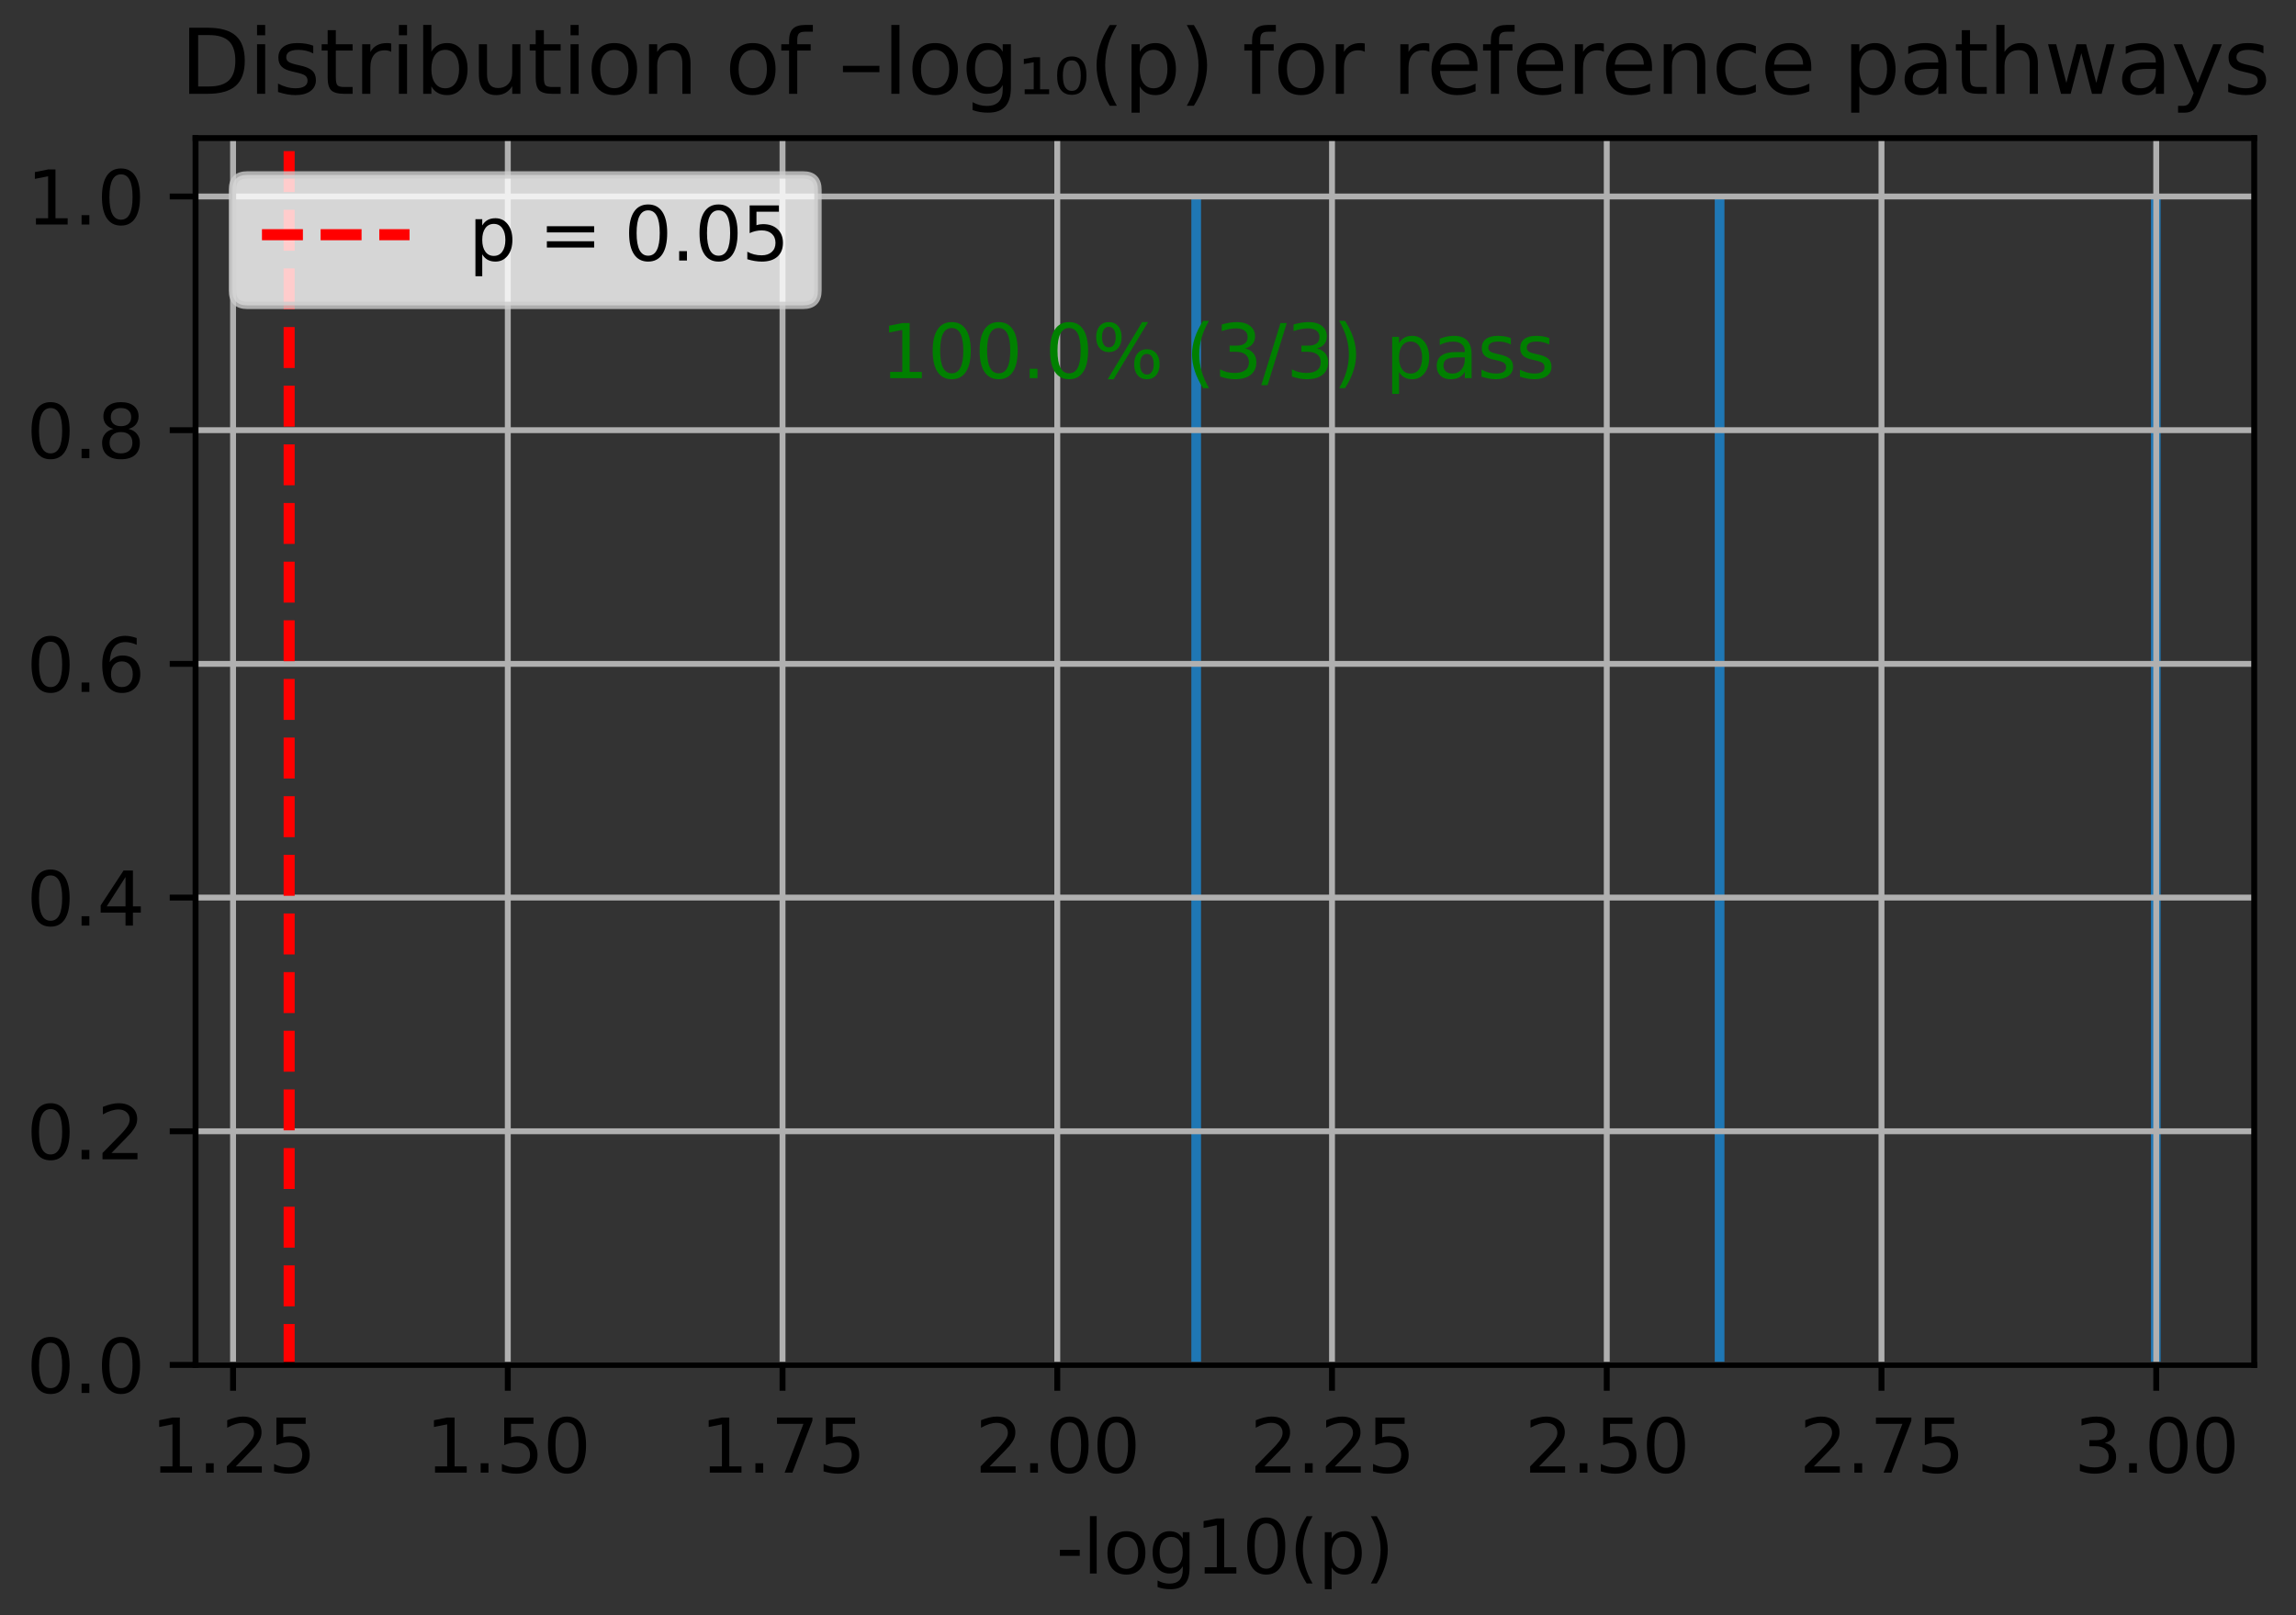
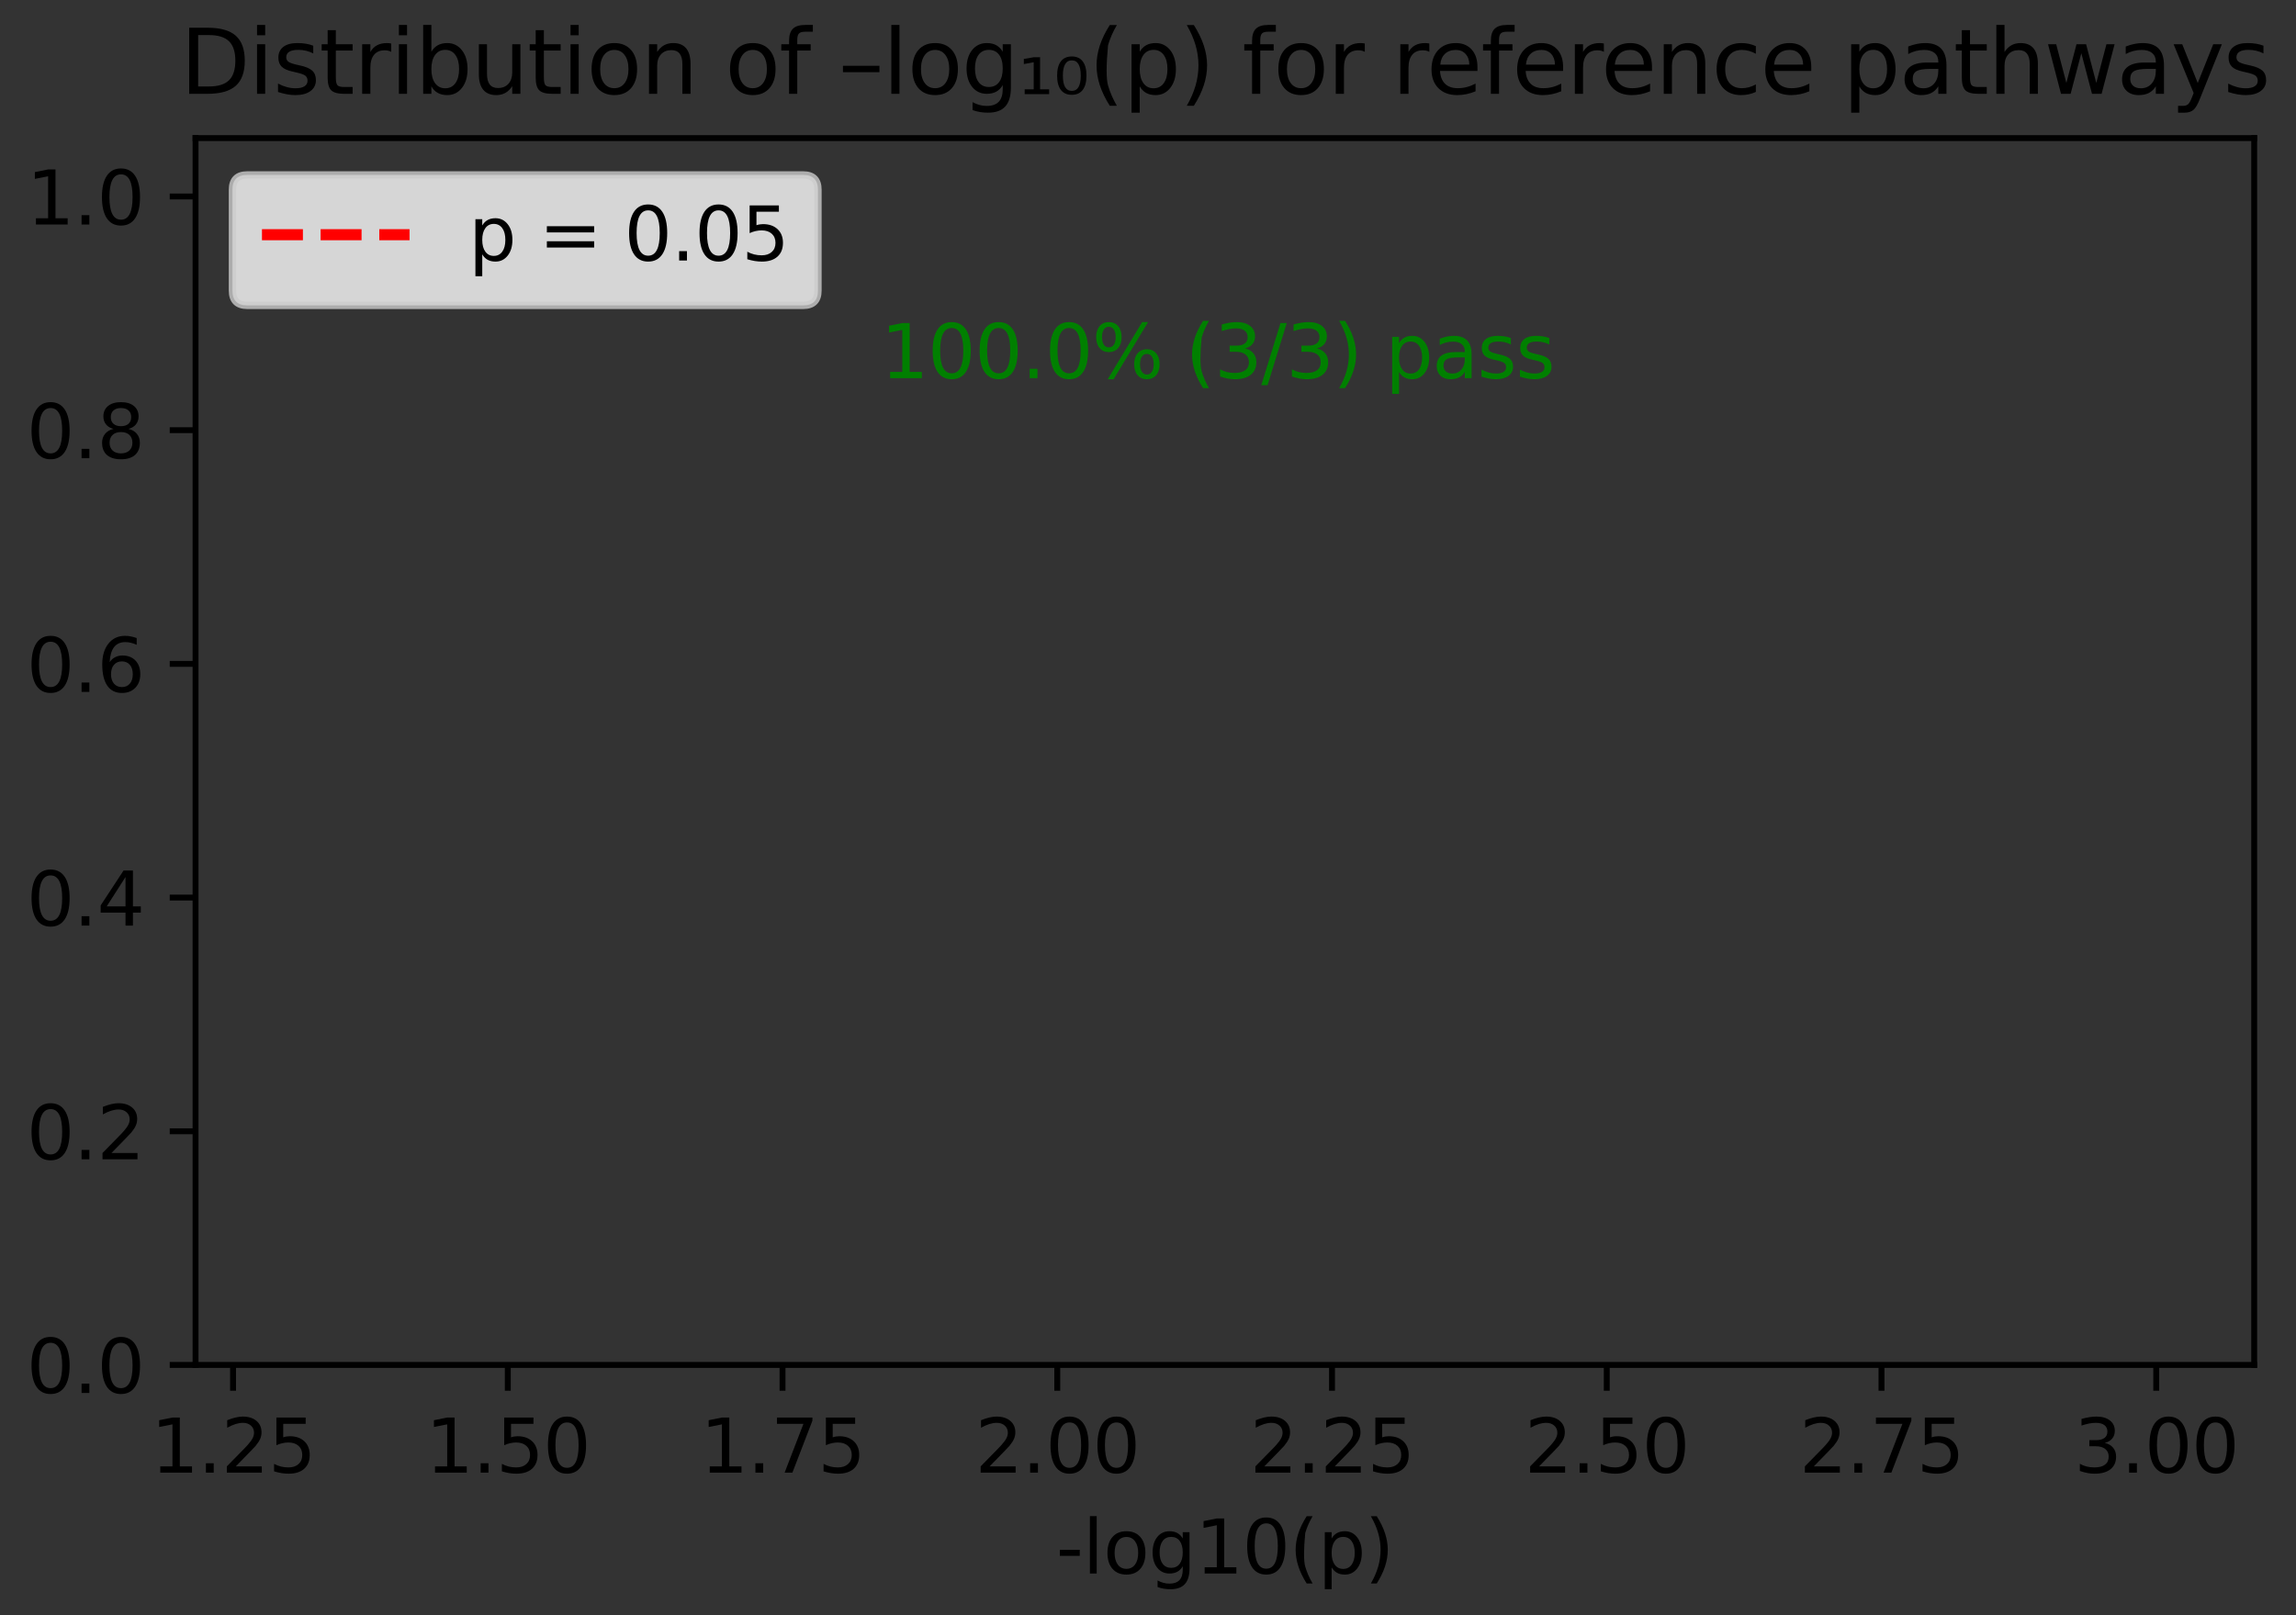
<svg xmlns="http://www.w3.org/2000/svg" xmlns:xlink="http://www.w3.org/1999/xlink" width="311.168pt" height="218.994pt" viewBox="0 0 311.168 218.994" version="1.1">
  <rect x="0" y="0" width="311.168" height="218.994" fill="#333333" stroke="none" />
  <defs>
    <style type="text/css">*{stroke-linejoin: round; stroke-linecap: butt}</style>
  </defs>
  <g id="figure_1">
    <g id="patch_1">
      <path d="M 0 218.994  L 311.168 218.994  L 311.168 0  L 0 0  L 0 218.994  z " style="fill: none" />
    </g>
    <g id="axes_1">
      <g id="patch_2">
        <path d="M 26.503 185.038  L 305.503 185.038  L 305.503 18.718  L 26.503 18.718  L 26.503 185.038  z " style="fill: none" />
      </g>
      <g id="patch_3">
        <path d="M 161.458 185.038  L 162.772 185.038  L 162.772 26.638  L 161.458 26.638  z " clip-path="url(#pbd56efc0bc)" style="fill: #1f77b4" />
      </g>
      <g id="patch_4">
        <path d="M 162.772 185.038  L 164.086 185.038  L 164.086 185.038  L 162.772 185.038  z " clip-path="url(#pbd56efc0bc)" style="fill: #1f77b4" />
      </g>
      <g id="patch_5">
        <path d="M 164.086 185.038  L 165.399 185.038  L 165.399 185.038  L 164.086 185.038  z " clip-path="url(#pbd56efc0bc)" style="fill: #1f77b4" />
      </g>
      <g id="patch_6">
        <path d="M 165.399 185.038  L 166.713 185.038  L 166.713 185.038  L 165.399 185.038  z " clip-path="url(#pbd56efc0bc)" style="fill: #1f77b4" />
      </g>
      <g id="patch_7">
        <path d="M 166.713 185.038  L 168.026 185.038  L 168.026 185.038  L 166.713 185.038  z " clip-path="url(#pbd56efc0bc)" style="fill: #1f77b4" />
      </g>
      <g id="patch_8">
        <path d="M 168.026 185.038  L 169.34 185.038  L 169.34 185.038  L 168.026 185.038  z " clip-path="url(#pbd56efc0bc)" style="fill: #1f77b4" />
      </g>
      <g id="patch_9">
        <path d="M 169.34 185.038  L 170.654 185.038  L 170.654 185.038  L 169.34 185.038  z " clip-path="url(#pbd56efc0bc)" style="fill: #1f77b4" />
      </g>
      <g id="patch_10">
        <path d="M 170.654 185.038  L 171.967 185.038  L 171.967 185.038  L 170.654 185.038  z " clip-path="url(#pbd56efc0bc)" style="fill: #1f77b4" />
      </g>
      <g id="patch_11">
        <path d="M 171.967 185.038  L 173.281 185.038  L 173.281 185.038  L 171.967 185.038  z " clip-path="url(#pbd56efc0bc)" style="fill: #1f77b4" />
      </g>
      <g id="patch_12">
        <path d="M 173.281 185.038  L 174.595 185.038  L 174.595 185.038  L 173.281 185.038  z " clip-path="url(#pbd56efc0bc)" style="fill: #1f77b4" />
      </g>
      <g id="patch_13">
        <path d="M 174.595 185.038  L 175.908 185.038  L 175.908 185.038  L 174.595 185.038  z " clip-path="url(#pbd56efc0bc)" style="fill: #1f77b4" />
      </g>
      <g id="patch_14">
        <path d="M 175.908 185.038  L 177.222 185.038  L 177.222 185.038  L 175.908 185.038  z " clip-path="url(#pbd56efc0bc)" style="fill: #1f77b4" />
      </g>
      <g id="patch_15">
        <path d="M 177.222 185.038  L 178.535 185.038  L 178.535 185.038  L 177.222 185.038  z " clip-path="url(#pbd56efc0bc)" style="fill: #1f77b4" />
      </g>
      <g id="patch_16">
        <path d="M 178.535 185.038  L 179.849 185.038  L 179.849 185.038  L 178.535 185.038  z " clip-path="url(#pbd56efc0bc)" style="fill: #1f77b4" />
      </g>
      <g id="patch_17">
        <path d="M 179.849 185.038  L 181.163 185.038  L 181.163 185.038  L 179.849 185.038  z " clip-path="url(#pbd56efc0bc)" style="fill: #1f77b4" />
      </g>
      <g id="patch_18">
        <path d="M 181.163 185.038  L 182.476 185.038  L 182.476 185.038  L 181.163 185.038  z " clip-path="url(#pbd56efc0bc)" style="fill: #1f77b4" />
      </g>
      <g id="patch_19">
        <path d="M 182.476 185.038  L 183.79 185.038  L 183.79 185.038  L 182.476 185.038  z " clip-path="url(#pbd56efc0bc)" style="fill: #1f77b4" />
      </g>
      <g id="patch_20">
        <path d="M 183.79 185.038  L 185.104 185.038  L 185.104 185.038  L 183.79 185.038  z " clip-path="url(#pbd56efc0bc)" style="fill: #1f77b4" />
      </g>
      <g id="patch_21">
        <path d="M 185.104 185.038  L 186.417 185.038  L 186.417 185.038  L 185.104 185.038  z " clip-path="url(#pbd56efc0bc)" style="fill: #1f77b4" />
      </g>
      <g id="patch_22">
        <path d="M 186.417 185.038  L 187.731 185.038  L 187.731 185.038  L 186.417 185.038  z " clip-path="url(#pbd56efc0bc)" style="fill: #1f77b4" />
      </g>
      <g id="patch_23">
        <path d="M 187.731 185.038  L 189.045 185.038  L 189.045 185.038  L 187.731 185.038  z " clip-path="url(#pbd56efc0bc)" style="fill: #1f77b4" />
      </g>
      <g id="patch_24">
        <path d="M 189.045 185.038  L 190.358 185.038  L 190.358 185.038  L 189.045 185.038  z " clip-path="url(#pbd56efc0bc)" style="fill: #1f77b4" />
      </g>
      <g id="patch_25">
        <path d="M 190.358 185.038  L 191.672 185.038  L 191.672 185.038  L 190.358 185.038  z " clip-path="url(#pbd56efc0bc)" style="fill: #1f77b4" />
      </g>
      <g id="patch_26">
        <path d="M 191.672 185.038  L 192.985 185.038  L 192.985 185.038  L 191.672 185.038  z " clip-path="url(#pbd56efc0bc)" style="fill: #1f77b4" />
      </g>
      <g id="patch_27">
        <path d="M 192.985 185.038  L 194.299 185.038  L 194.299 185.038  L 192.985 185.038  z " clip-path="url(#pbd56efc0bc)" style="fill: #1f77b4" />
      </g>
      <g id="patch_28">
        <path d="M 194.299 185.038  L 195.613 185.038  L 195.613 185.038  L 194.299 185.038  z " clip-path="url(#pbd56efc0bc)" style="fill: #1f77b4" />
      </g>
      <g id="patch_29">
        <path d="M 195.613 185.038  L 196.926 185.038  L 196.926 185.038  L 195.613 185.038  z " clip-path="url(#pbd56efc0bc)" style="fill: #1f77b4" />
      </g>
      <g id="patch_30">
        <path d="M 196.926 185.038  L 198.24 185.038  L 198.24 185.038  L 196.926 185.038  z " clip-path="url(#pbd56efc0bc)" style="fill: #1f77b4" />
      </g>
      <g id="patch_31">
        <path d="M 198.24 185.038  L 199.554 185.038  L 199.554 185.038  L 198.24 185.038  z " clip-path="url(#pbd56efc0bc)" style="fill: #1f77b4" />
      </g>
      <g id="patch_32">
        <path d="M 199.554 185.038  L 200.867 185.038  L 200.867 185.038  L 199.554 185.038  z " clip-path="url(#pbd56efc0bc)" style="fill: #1f77b4" />
      </g>
      <g id="patch_33">
        <path d="M 200.867 185.038  L 202.181 185.038  L 202.181 185.038  L 200.867 185.038  z " clip-path="url(#pbd56efc0bc)" style="fill: #1f77b4" />
      </g>
      <g id="patch_34">
        <path d="M 202.181 185.038  L 203.494 185.038  L 203.494 185.038  L 202.181 185.038  z " clip-path="url(#pbd56efc0bc)" style="fill: #1f77b4" />
      </g>
      <g id="patch_35">
-         <path d="M 203.494 185.038  L 204.808 185.038  L 204.808 185.038  L 203.494 185.038  z " clip-path="url(#pbd56efc0bc)" style="fill: #1f77b4" />
-       </g>
+         </g>
      <g id="patch_36">
        <path d="M 204.808 185.038  L 206.122 185.038  L 206.122 185.038  L 204.808 185.038  z " clip-path="url(#pbd56efc0bc)" style="fill: #1f77b4" />
      </g>
      <g id="patch_37">
        <path d="M 206.122 185.038  L 207.435 185.038  L 207.435 185.038  L 206.122 185.038  z " clip-path="url(#pbd56efc0bc)" style="fill: #1f77b4" />
      </g>
      <g id="patch_38">
        <path d="M 207.435 185.038  L 208.749 185.038  L 208.749 185.038  L 207.435 185.038  z " clip-path="url(#pbd56efc0bc)" style="fill: #1f77b4" />
      </g>
      <g id="patch_39">
        <path d="M 208.749 185.038  L 210.063 185.038  L 210.063 185.038  L 208.749 185.038  z " clip-path="url(#pbd56efc0bc)" style="fill: #1f77b4" />
      </g>
      <g id="patch_40">
        <path d="M 210.063 185.038  L 211.376 185.038  L 211.376 185.038  L 210.063 185.038  z " clip-path="url(#pbd56efc0bc)" style="fill: #1f77b4" />
      </g>
      <g id="patch_41">
        <path d="M 211.376 185.038  L 212.69 185.038  L 212.69 185.038  L 211.376 185.038  z " clip-path="url(#pbd56efc0bc)" style="fill: #1f77b4" />
      </g>
      <g id="patch_42">
        <path d="M 212.69 185.038  L 214.003 185.038  L 214.003 185.038  L 212.69 185.038  z " clip-path="url(#pbd56efc0bc)" style="fill: #1f77b4" />
      </g>
      <g id="patch_43">
        <path d="M 214.003 185.038  L 215.317 185.038  L 215.317 185.038  L 214.003 185.038  z " clip-path="url(#pbd56efc0bc)" style="fill: #1f77b4" />
      </g>
      <g id="patch_44">
        <path d="M 215.317 185.038  L 216.631 185.038  L 216.631 185.038  L 215.317 185.038  z " clip-path="url(#pbd56efc0bc)" style="fill: #1f77b4" />
      </g>
      <g id="patch_45">
        <path d="M 216.631 185.038  L 217.944 185.038  L 217.944 185.038  L 216.631 185.038  z " clip-path="url(#pbd56efc0bc)" style="fill: #1f77b4" />
      </g>
      <g id="patch_46">
        <path d="M 217.944 185.038  L 219.258 185.038  L 219.258 185.038  L 217.944 185.038  z " clip-path="url(#pbd56efc0bc)" style="fill: #1f77b4" />
      </g>
      <g id="patch_47">
        <path d="M 219.258 185.038  L 220.572 185.038  L 220.572 185.038  L 219.258 185.038  z " clip-path="url(#pbd56efc0bc)" style="fill: #1f77b4" />
      </g>
      <g id="patch_48">
        <path d="M 220.572 185.038  L 221.885 185.038  L 221.885 185.038  L 220.572 185.038  z " clip-path="url(#pbd56efc0bc)" style="fill: #1f77b4" />
      </g>
      <g id="patch_49">
        <path d="M 221.885 185.038  L 223.199 185.038  L 223.199 185.038  L 221.885 185.038  z " clip-path="url(#pbd56efc0bc)" style="fill: #1f77b4" />
      </g>
      <g id="patch_50">
        <path d="M 223.199 185.038  L 224.513 185.038  L 224.513 185.038  L 223.199 185.038  z " clip-path="url(#pbd56efc0bc)" style="fill: #1f77b4" />
      </g>
      <g id="patch_51">
        <path d="M 224.513 185.038  L 225.826 185.038  L 225.826 185.038  L 224.513 185.038  z " clip-path="url(#pbd56efc0bc)" style="fill: #1f77b4" />
      </g>
      <g id="patch_52">
        <path d="M 225.826 185.038  L 227.14 185.038  L 227.14 185.038  L 225.826 185.038  z " clip-path="url(#pbd56efc0bc)" style="fill: #1f77b4" />
      </g>
      <g id="patch_53">
        <path d="M 227.14 185.038  L 228.453 185.038  L 228.453 185.038  L 227.14 185.038  z " clip-path="url(#pbd56efc0bc)" style="fill: #1f77b4" />
      </g>
      <g id="patch_54">
        <path d="M 228.453 185.038  L 229.767 185.038  L 229.767 185.038  L 228.453 185.038  z " clip-path="url(#pbd56efc0bc)" style="fill: #1f77b4" />
      </g>
      <g id="patch_55">
        <path d="M 229.767 185.038  L 231.081 185.038  L 231.081 185.038  L 229.767 185.038  z " clip-path="url(#pbd56efc0bc)" style="fill: #1f77b4" />
      </g>
      <g id="patch_56">
        <path d="M 231.081 185.038  L 232.394 185.038  L 232.394 185.038  L 231.081 185.038  z " clip-path="url(#pbd56efc0bc)" style="fill: #1f77b4" />
      </g>
      <g id="patch_57">
        <path d="M 232.394 185.038  L 233.708 185.038  L 233.708 26.638  L 232.394 26.638  z " clip-path="url(#pbd56efc0bc)" style="fill: #1f77b4" />
      </g>
      <g id="patch_58">
        <path d="M 233.708 185.038  L 235.022 185.038  L 235.022 185.038  L 233.708 185.038  z " clip-path="url(#pbd56efc0bc)" style="fill: #1f77b4" />
      </g>
      <g id="patch_59">
        <path d="M 235.022 185.038  L 236.335 185.038  L 236.335 185.038  L 235.022 185.038  z " clip-path="url(#pbd56efc0bc)" style="fill: #1f77b4" />
      </g>
      <g id="patch_60">
        <path d="M 236.335 185.038  L 237.649 185.038  L 237.649 185.038  L 236.335 185.038  z " clip-path="url(#pbd56efc0bc)" style="fill: #1f77b4" />
      </g>
      <g id="patch_61">
        <path d="M 237.649 185.038  L 238.962 185.038  L 238.962 185.038  L 237.649 185.038  z " clip-path="url(#pbd56efc0bc)" style="fill: #1f77b4" />
      </g>
      <g id="patch_62">
        <path d="M 238.962 185.038  L 240.276 185.038  L 240.276 185.038  L 238.962 185.038  z " clip-path="url(#pbd56efc0bc)" style="fill: #1f77b4" />
      </g>
      <g id="patch_63">
        <path d="M 240.276 185.038  L 241.59 185.038  L 241.59 185.038  L 240.276 185.038  z " clip-path="url(#pbd56efc0bc)" style="fill: #1f77b4" />
      </g>
      <g id="patch_64">
        <path d="M 241.59 185.038  L 242.903 185.038  L 242.903 185.038  L 241.59 185.038  z " clip-path="url(#pbd56efc0bc)" style="fill: #1f77b4" />
      </g>
      <g id="patch_65">
        <path d="M 242.903 185.038  L 244.217 185.038  L 244.217 185.038  L 242.903 185.038  z " clip-path="url(#pbd56efc0bc)" style="fill: #1f77b4" />
      </g>
      <g id="patch_66">
        <path d="M 244.217 185.038  L 245.531 185.038  L 245.531 185.038  L 244.217 185.038  z " clip-path="url(#pbd56efc0bc)" style="fill: #1f77b4" />
      </g>
      <g id="patch_67">
        <path d="M 245.531 185.038  L 246.844 185.038  L 246.844 185.038  L 245.531 185.038  z " clip-path="url(#pbd56efc0bc)" style="fill: #1f77b4" />
      </g>
      <g id="patch_68">
        <path d="M 246.844 185.038  L 248.158 185.038  L 248.158 185.038  L 246.844 185.038  z " clip-path="url(#pbd56efc0bc)" style="fill: #1f77b4" />
      </g>
      <g id="patch_69">
        <path d="M 248.158 185.038  L 249.472 185.038  L 249.472 185.038  L 248.158 185.038  z " clip-path="url(#pbd56efc0bc)" style="fill: #1f77b4" />
      </g>
      <g id="patch_70">
        <path d="M 249.472 185.038  L 250.785 185.038  L 250.785 185.038  L 249.472 185.038  z " clip-path="url(#pbd56efc0bc)" style="fill: #1f77b4" />
      </g>
      <g id="patch_71">
        <path d="M 250.785 185.038  L 252.099 185.038  L 252.099 185.038  L 250.785 185.038  z " clip-path="url(#pbd56efc0bc)" style="fill: #1f77b4" />
      </g>
      <g id="patch_72">
        <path d="M 252.099 185.038  L 253.412 185.038  L 253.412 185.038  L 252.099 185.038  z " clip-path="url(#pbd56efc0bc)" style="fill: #1f77b4" />
      </g>
      <g id="patch_73">
        <path d="M 253.412 185.038  L 254.726 185.038  L 254.726 185.038  L 253.412 185.038  z " clip-path="url(#pbd56efc0bc)" style="fill: #1f77b4" />
      </g>
      <g id="patch_74">
        <path d="M 254.726 185.038  L 256.04 185.038  L 256.04 185.038  L 254.726 185.038  z " clip-path="url(#pbd56efc0bc)" style="fill: #1f77b4" />
      </g>
      <g id="patch_75">
        <path d="M 256.04 185.038  L 257.353 185.038  L 257.353 185.038  L 256.04 185.038  z " clip-path="url(#pbd56efc0bc)" style="fill: #1f77b4" />
      </g>
      <g id="patch_76">
        <path d="M 257.353 185.038  L 258.667 185.038  L 258.667 185.038  L 257.353 185.038  z " clip-path="url(#pbd56efc0bc)" style="fill: #1f77b4" />
      </g>
      <g id="patch_77">
        <path d="M 258.667 185.038  L 259.981 185.038  L 259.981 185.038  L 258.667 185.038  z " clip-path="url(#pbd56efc0bc)" style="fill: #1f77b4" />
      </g>
      <g id="patch_78">
        <path d="M 259.981 185.038  L 261.294 185.038  L 261.294 185.038  L 259.981 185.038  z " clip-path="url(#pbd56efc0bc)" style="fill: #1f77b4" />
      </g>
      <g id="patch_79">
        <path d="M 261.294 185.038  L 262.608 185.038  L 262.608 185.038  L 261.294 185.038  z " clip-path="url(#pbd56efc0bc)" style="fill: #1f77b4" />
      </g>
      <g id="patch_80">
        <path d="M 262.608 185.038  L 263.921 185.038  L 263.921 185.038  L 262.608 185.038  z " clip-path="url(#pbd56efc0bc)" style="fill: #1f77b4" />
      </g>
      <g id="patch_81">
        <path d="M 263.921 185.038  L 265.235 185.038  L 265.235 185.038  L 263.921 185.038  z " clip-path="url(#pbd56efc0bc)" style="fill: #1f77b4" />
      </g>
      <g id="patch_82">
        <path d="M 265.235 185.038  L 266.549 185.038  L 266.549 185.038  L 265.235 185.038  z " clip-path="url(#pbd56efc0bc)" style="fill: #1f77b4" />
      </g>
      <g id="patch_83">
        <path d="M 266.549 185.038  L 267.862 185.038  L 267.862 185.038  L 266.549 185.038  z " clip-path="url(#pbd56efc0bc)" style="fill: #1f77b4" />
      </g>
      <g id="patch_84">
        <path d="M 267.862 185.038  L 269.176 185.038  L 269.176 185.038  L 267.862 185.038  z " clip-path="url(#pbd56efc0bc)" style="fill: #1f77b4" />
      </g>
      <g id="patch_85">
        <path d="M 269.176 185.038  L 270.49 185.038  L 270.49 185.038  L 269.176 185.038  z " clip-path="url(#pbd56efc0bc)" style="fill: #1f77b4" />
      </g>
      <g id="patch_86">
        <path d="M 270.49 185.038  L 271.803 185.038  L 271.803 185.038  L 270.49 185.038  z " clip-path="url(#pbd56efc0bc)" style="fill: #1f77b4" />
      </g>
      <g id="patch_87">
        <path d="M 271.803 185.038  L 273.117 185.038  L 273.117 185.038  L 271.803 185.038  z " clip-path="url(#pbd56efc0bc)" style="fill: #1f77b4" />
      </g>
      <g id="patch_88">
        <path d="M 273.117 185.038  L 274.43 185.038  L 274.43 185.038  L 273.117 185.038  z " clip-path="url(#pbd56efc0bc)" style="fill: #1f77b4" />
      </g>
      <g id="patch_89">
        <path d="M 274.43 185.038  L 275.744 185.038  L 275.744 185.038  L 274.43 185.038  z " clip-path="url(#pbd56efc0bc)" style="fill: #1f77b4" />
      </g>
      <g id="patch_90">
        <path d="M 275.744 185.038  L 277.058 185.038  L 277.058 185.038  L 275.744 185.038  z " clip-path="url(#pbd56efc0bc)" style="fill: #1f77b4" />
      </g>
      <g id="patch_91">
        <path d="M 277.058 185.038  L 278.371 185.038  L 278.371 185.038  L 277.058 185.038  z " clip-path="url(#pbd56efc0bc)" style="fill: #1f77b4" />
      </g>
      <g id="patch_92">
        <path d="M 278.371 185.038  L 279.685 185.038  L 279.685 185.038  L 278.371 185.038  z " clip-path="url(#pbd56efc0bc)" style="fill: #1f77b4" />
      </g>
      <g id="patch_93">
        <path d="M 279.685 185.038  L 280.999 185.038  L 280.999 185.038  L 279.685 185.038  z " clip-path="url(#pbd56efc0bc)" style="fill: #1f77b4" />
      </g>
      <g id="patch_94">
        <path d="M 280.999 185.038  L 282.312 185.038  L 282.312 185.038  L 280.999 185.038  z " clip-path="url(#pbd56efc0bc)" style="fill: #1f77b4" />
      </g>
      <g id="patch_95">
        <path d="M 282.312 185.038  L 283.626 185.038  L 283.626 185.038  L 282.312 185.038  z " clip-path="url(#pbd56efc0bc)" style="fill: #1f77b4" />
      </g>
      <g id="patch_96">
        <path d="M 283.626 185.038  L 284.94 185.038  L 284.94 185.038  L 283.626 185.038  z " clip-path="url(#pbd56efc0bc)" style="fill: #1f77b4" />
      </g>
      <g id="patch_97">
        <path d="M 284.94 185.038  L 286.253 185.038  L 286.253 185.038  L 284.94 185.038  z " clip-path="url(#pbd56efc0bc)" style="fill: #1f77b4" />
      </g>
      <g id="patch_98">
        <path d="M 286.253 185.038  L 287.567 185.038  L 287.567 185.038  L 286.253 185.038  z " clip-path="url(#pbd56efc0bc)" style="fill: #1f77b4" />
      </g>
      <g id="patch_99">
        <path d="M 287.567 185.038  L 288.88 185.038  L 288.88 185.038  L 287.567 185.038  z " clip-path="url(#pbd56efc0bc)" style="fill: #1f77b4" />
      </g>
      <g id="patch_100">
        <path d="M 288.88 185.038  L 290.194 185.038  L 290.194 185.038  L 288.88 185.038  z " clip-path="url(#pbd56efc0bc)" style="fill: #1f77b4" />
      </g>
      <g id="patch_101">
        <path d="M 290.194 185.038  L 291.508 185.038  L 291.508 185.038  L 290.194 185.038  z " clip-path="url(#pbd56efc0bc)" style="fill: #1f77b4" />
      </g>
      <g id="patch_102">
        <path d="M 291.508 185.038  L 292.821 185.038  L 292.821 26.638  L 291.508 26.638  z " clip-path="url(#pbd56efc0bc)" style="fill: #1f77b4" />
      </g>
      <g id="matplotlib.axis_1">
        <g id="xtick_1">
          <g id="line2d_1">
            <path d="M 31.585 185.038  L 31.585 18.718  " clip-path="url(#pbd56efc0bc)" style="fill: none; stroke: #b0b0b0; stroke-width: 0.8; stroke-linecap: square" />
          </g>
          <g id="line2d_2">
            <defs>
              <path id="mb16e77b478" d="M 0 0  L 0 3.5  " style="stroke: #000000; stroke-width: 0.8" />
            </defs>
            <g>
              <use xlink:href="#mb16e77b478" x="31.585" y="185.038" style="stroke: #000000; stroke-width: 0.8" />
            </g>
          </g>
          <g id="text_1">
            <g transform="translate(20.452 199.637) scale(0.1 -0.1)">
              <defs>
                <path id="DejaVuSans-31" d="M 794 531  L 1825 531  L 1825 4091  L 703 3866  L 703 4441  L 1819 4666  L 2450 4666  L 2450 531  L 3481 531  L 3481 0  L 794 0  L 794 531  z " transform="scale(0.016)" />
                <path id="DejaVuSans-2e" d="M 684 794  L 1344 794  L 1344 0  L 684 0  L 684 794  z " transform="scale(0.016)" />
                <path id="DejaVuSans-32" d="M 1228 531  L 3431 531  L 3431 0  L 469 0  L 469 531  Q 828 903 1448 1529  Q 2069 2156 2228 2338  Q 2531 2678 2651 2914  Q 2772 3150 2772 3378  Q 2772 3750 2511 3984  Q 2250 4219 1831 4219  Q 1534 4219 1204 4116  Q 875 4013 500 3803  L 500 4441  Q 881 4594 1212 4672  Q 1544 4750 1819 4750  Q 2544 4750 2975 4387  Q 3406 4025 3406 3419  Q 3406 3131 3298 2873  Q 3191 2616 2906 2266  Q 2828 2175 2409 1742  Q 1991 1309 1228 531  z " transform="scale(0.016)" />
                <path id="DejaVuSans-35" d="M 691 4666  L 3169 4666  L 3169 4134  L 1269 4134  L 1269 2991  Q 1406 3038 1543 3061  Q 1681 3084 1819 3084  Q 2600 3084 3056 2656  Q 3513 2228 3513 1497  Q 3513 744 3044 326  Q 2575 -91 1722 -91  Q 1428 -91 1123 -41  Q 819 9 494 109  L 494 744  Q 775 591 1075 516  Q 1375 441 1709 441  Q 2250 441 2565 725  Q 2881 1009 2881 1497  Q 2881 1984 2565 2268  Q 2250 2553 1709 2553  Q 1456 2553 1204 2497  Q 953 2441 691 2322  L 691 4666  z " transform="scale(0.016)" />
              </defs>
              <use xlink:href="#DejaVuSans-31" />
              <use xlink:href="#DejaVuSans-2e" transform="translate(63.623 0)" />
              <use xlink:href="#DejaVuSans-32" transform="translate(95.41 0)" />
              <use xlink:href="#DejaVuSans-35" transform="translate(159.033 0)" />
            </g>
          </g>
        </g>
        <g id="xtick_2">
          <g id="line2d_3">
            <path d="M 68.819 185.038  L 68.819 18.718  " clip-path="url(#pbd56efc0bc)" style="fill: none; stroke: #b0b0b0; stroke-width: 0.8; stroke-linecap: square" />
          </g>
          <g id="line2d_4">
            <g>
              <use xlink:href="#mb16e77b478" x="68.819" y="185.038" style="stroke: #000000; stroke-width: 0.8" />
            </g>
          </g>
          <g id="text_2">
            <g transform="translate(57.686 199.637) scale(0.1 -0.1)">
              <defs>
                <path id="DejaVuSans-30" d="M 2034 4250  Q 1547 4250 1301 3770  Q 1056 3291 1056 2328  Q 1056 1369 1301 889  Q 1547 409 2034 409  Q 2525 409 2770 889  Q 3016 1369 3016 2328  Q 3016 3291 2770 3770  Q 2525 4250 2034 4250  z M 2034 4750  Q 2819 4750 3233 4129  Q 3647 3509 3647 2328  Q 3647 1150 3233 529  Q 2819 -91 2034 -91  Q 1250 -91 836 529  Q 422 1150 422 2328  Q 422 3509 836 4129  Q 1250 4750 2034 4750  z " transform="scale(0.016)" />
              </defs>
              <use xlink:href="#DejaVuSans-31" />
              <use xlink:href="#DejaVuSans-2e" transform="translate(63.623 0)" />
              <use xlink:href="#DejaVuSans-35" transform="translate(95.41 0)" />
              <use xlink:href="#DejaVuSans-30" transform="translate(159.033 0)" />
            </g>
          </g>
        </g>
        <g id="xtick_3">
          <g id="line2d_5">
            <path d="M 106.053 185.038  L 106.053 18.718  " clip-path="url(#pbd56efc0bc)" style="fill: none; stroke: #b0b0b0; stroke-width: 0.8; stroke-linecap: square" />
          </g>
          <g id="line2d_6">
            <g>
              <use xlink:href="#mb16e77b478" x="106.053" y="185.038" style="stroke: #000000; stroke-width: 0.8" />
            </g>
          </g>
          <g id="text_3">
            <g transform="translate(94.921 199.637) scale(0.1 -0.1)">
              <defs>
                <path id="DejaVuSans-37" d="M 525 4666  L 3525 4666  L 3525 4397  L 1831 0  L 1172 0  L 2766 4134  L 525 4134  L 525 4666  z " transform="scale(0.016)" />
              </defs>
              <use xlink:href="#DejaVuSans-31" />
              <use xlink:href="#DejaVuSans-2e" transform="translate(63.623 0)" />
              <use xlink:href="#DejaVuSans-37" transform="translate(95.41 0)" />
              <use xlink:href="#DejaVuSans-35" transform="translate(159.033 0)" />
            </g>
          </g>
        </g>
        <g id="xtick_4">
          <g id="line2d_7">
            <path d="M 143.288 185.038  L 143.288 18.718  " clip-path="url(#pbd56efc0bc)" style="fill: none; stroke: #b0b0b0; stroke-width: 0.8; stroke-linecap: square" />
          </g>
          <g id="line2d_8">
            <g>
              <use xlink:href="#mb16e77b478" x="143.288" y="185.038" style="stroke: #000000; stroke-width: 0.8" />
            </g>
          </g>
          <g id="text_4">
            <g transform="translate(132.155 199.637) scale(0.1 -0.1)">
              <use xlink:href="#DejaVuSans-32" />
              <use xlink:href="#DejaVuSans-2e" transform="translate(63.623 0)" />
              <use xlink:href="#DejaVuSans-30" transform="translate(95.41 0)" />
              <use xlink:href="#DejaVuSans-30" transform="translate(159.033 0)" />
            </g>
          </g>
        </g>
        <g id="xtick_5">
          <g id="line2d_9">
            <path d="M 180.522 185.038  L 180.522 18.718  " clip-path="url(#pbd56efc0bc)" style="fill: none; stroke: #b0b0b0; stroke-width: 0.8; stroke-linecap: square" />
          </g>
          <g id="line2d_10">
            <g>
              <use xlink:href="#mb16e77b478" x="180.522" y="185.038" style="stroke: #000000; stroke-width: 0.8" />
            </g>
          </g>
          <g id="text_5">
            <g transform="translate(169.389 199.637) scale(0.1 -0.1)">
              <use xlink:href="#DejaVuSans-32" />
              <use xlink:href="#DejaVuSans-2e" transform="translate(63.623 0)" />
              <use xlink:href="#DejaVuSans-32" transform="translate(95.41 0)" />
              <use xlink:href="#DejaVuSans-35" transform="translate(159.033 0)" />
            </g>
          </g>
        </g>
        <g id="xtick_6">
          <g id="line2d_11">
            <path d="M 217.757 185.038  L 217.757 18.718  " clip-path="url(#pbd56efc0bc)" style="fill: none; stroke: #b0b0b0; stroke-width: 0.8; stroke-linecap: square" />
          </g>
          <g id="line2d_12">
            <g>
              <use xlink:href="#mb16e77b478" x="217.757" y="185.038" style="stroke: #000000; stroke-width: 0.8" />
            </g>
          </g>
          <g id="text_6">
            <g transform="translate(206.624 199.637) scale(0.1 -0.1)">
              <use xlink:href="#DejaVuSans-32" />
              <use xlink:href="#DejaVuSans-2e" transform="translate(63.623 0)" />
              <use xlink:href="#DejaVuSans-35" transform="translate(95.41 0)" />
              <use xlink:href="#DejaVuSans-30" transform="translate(159.033 0)" />
            </g>
          </g>
        </g>
        <g id="xtick_7">
          <g id="line2d_13">
            <path d="M 254.991 185.038  L 254.991 18.718  " clip-path="url(#pbd56efc0bc)" style="fill: none; stroke: #b0b0b0; stroke-width: 0.8; stroke-linecap: square" />
          </g>
          <g id="line2d_14">
            <g>
              <use xlink:href="#mb16e77b478" x="254.991" y="185.038" style="stroke: #000000; stroke-width: 0.8" />
            </g>
          </g>
          <g id="text_7">
            <g transform="translate(243.858 199.637) scale(0.1 -0.1)">
              <use xlink:href="#DejaVuSans-32" />
              <use xlink:href="#DejaVuSans-2e" transform="translate(63.623 0)" />
              <use xlink:href="#DejaVuSans-37" transform="translate(95.41 0)" />
              <use xlink:href="#DejaVuSans-35" transform="translate(159.033 0)" />
            </g>
          </g>
        </g>
        <g id="xtick_8">
          <g id="line2d_15">
            <path d="M 292.226 185.038  L 292.226 18.718  " clip-path="url(#pbd56efc0bc)" style="fill: none; stroke: #b0b0b0; stroke-width: 0.8; stroke-linecap: square" />
          </g>
          <g id="line2d_16">
            <g>
              <use xlink:href="#mb16e77b478" x="292.226" y="185.038" style="stroke: #000000; stroke-width: 0.8" />
            </g>
          </g>
          <g id="text_8">
            <g transform="translate(281.093 199.637) scale(0.1 -0.1)">
              <defs>
                <path id="DejaVuSans-33" d="M 2597 2516  Q 3050 2419 3304 2112  Q 3559 1806 3559 1356  Q 3559 666 3084 287  Q 2609 -91 1734 -91  Q 1441 -91 1130 -33  Q 819 25 488 141  L 488 750  Q 750 597 1062 519  Q 1375 441 1716 441  Q 2309 441 2620 675  Q 2931 909 2931 1356  Q 2931 1769 2642 2001  Q 2353 2234 1838 2234  L 1294 2234  L 1294 2753  L 1863 2753  Q 2328 2753 2575 2939  Q 2822 3125 2822 3475  Q 2822 3834 2567 4026  Q 2313 4219 1838 4219  Q 1578 4219 1281 4162  Q 984 4106 628 3988  L 628 4550  Q 988 4650 1302 4700  Q 1616 4750 1894 4750  Q 2613 4750 3031 4423  Q 3450 4097 3450 3541  Q 3450 3153 3228 2886  Q 3006 2619 2597 2516  z " transform="scale(0.016)" />
              </defs>
              <use xlink:href="#DejaVuSans-33" />
              <use xlink:href="#DejaVuSans-2e" transform="translate(63.623 0)" />
              <use xlink:href="#DejaVuSans-30" transform="translate(95.41 0)" />
              <use xlink:href="#DejaVuSans-30" transform="translate(159.033 0)" />
            </g>
          </g>
        </g>
        <g id="text_9">
          <g transform="translate(143.138 213.315) scale(0.1 -0.1)">
            <defs>
              <path id="DejaVuSans-2d" d="M 313 2009  L 1997 2009  L 1997 1497  L 313 1497  L 313 2009  z " transform="scale(0.016)" />
              <path id="DejaVuSans-6c" d="M 603 4863  L 1178 4863  L 1178 0  L 603 0  L 603 4863  z " transform="scale(0.016)" />
              <path id="DejaVuSans-6f" d="M 1959 3097  Q 1497 3097 1228 2736  Q 959 2375 959 1747  Q 959 1119 1226 758  Q 1494 397 1959 397  Q 2419 397 2687 759  Q 2956 1122 2956 1747  Q 2956 2369 2687 2733  Q 2419 3097 1959 3097  z M 1959 3584  Q 2709 3584 3137 3096  Q 3566 2609 3566 1747  Q 3566 888 3137 398  Q 2709 -91 1959 -91  Q 1206 -91 779 398  Q 353 888 353 1747  Q 353 2609 779 3096  Q 1206 3584 1959 3584  z " transform="scale(0.016)" />
              <path id="DejaVuSans-67" d="M 2906 1791  Q 2906 2416 2648 2759  Q 2391 3103 1925 3103  Q 1463 3103 1205 2759  Q 947 2416 947 1791  Q 947 1169 1205 825  Q 1463 481 1925 481  Q 2391 481 2648 825  Q 2906 1169 2906 1791  z M 3481 434  Q 3481 -459 3084 -895  Q 2688 -1331 1869 -1331  Q 1566 -1331 1297 -1286  Q 1028 -1241 775 -1147  L 775 -588  Q 1028 -725 1275 -790  Q 1522 -856 1778 -856  Q 2344 -856 2625 -561  Q 2906 -266 2906 331  L 2906 616  Q 2728 306 2450 153  Q 2172 0 1784 0  Q 1141 0 747 490  Q 353 981 353 1791  Q 353 2603 747 3093  Q 1141 3584 1784 3584  Q 2172 3584 2450 3431  Q 2728 3278 2906 2969  L 2906 3500  L 3481 3500  L 3481 434  z " transform="scale(0.016)" />
-               <path id="DejaVuSans-28" d="M 1984 4856  Q 1566 4138 1362 3434  Q 1159 2731 1159 2009  Q 1159 1288 1364 580  Q 1569 -128 1984 -844  L 1484 -844  Q 1016 -109 783 600  Q 550 1309 550 2009  Q 550 2706 781 3412  Q 1013 4119 1484 4856  L 1984 4856  z " transform="scale(0.016)" />
+               <path id="DejaVuSans-28" d="M 1984 4856  Q 1566 4138 1362 3434  Q 1159 1288 1364 580  Q 1569 -128 1984 -844  L 1484 -844  Q 1016 -109 783 600  Q 550 1309 550 2009  Q 550 2706 781 3412  Q 1013 4119 1484 4856  L 1984 4856  z " transform="scale(0.016)" />
              <path id="DejaVuSans-70" d="M 1159 525  L 1159 -1331  L 581 -1331  L 581 3500  L 1159 3500  L 1159 2969  Q 1341 3281 1617 3432  Q 1894 3584 2278 3584  Q 2916 3584 3314 3078  Q 3713 2572 3713 1747  Q 3713 922 3314 415  Q 2916 -91 2278 -91  Q 1894 -91 1617 61  Q 1341 213 1159 525  z M 3116 1747  Q 3116 2381 2855 2742  Q 2594 3103 2138 3103  Q 1681 3103 1420 2742  Q 1159 2381 1159 1747  Q 1159 1113 1420 752  Q 1681 391 2138 391  Q 2594 391 2855 752  Q 3116 1113 3116 1747  z " transform="scale(0.016)" />
              <path id="DejaVuSans-29" d="M 513 4856  L 1013 4856  Q 1481 4119 1714 3412  Q 1947 2706 1947 2009  Q 1947 1309 1714 600  Q 1481 -109 1013 -844  L 513 -844  Q 928 -128 1133 580  Q 1338 1288 1338 2009  Q 1338 2731 1133 3434  Q 928 4138 513 4856  z " transform="scale(0.016)" />
            </defs>
            <use xlink:href="#DejaVuSans-2d" />
            <use xlink:href="#DejaVuSans-6c" transform="translate(36.084 0)" />
            <use xlink:href="#DejaVuSans-6f" transform="translate(63.867 0)" />
            <use xlink:href="#DejaVuSans-67" transform="translate(125.049 0)" />
            <use xlink:href="#DejaVuSans-31" transform="translate(188.525 0)" />
            <use xlink:href="#DejaVuSans-30" transform="translate(252.148 0)" />
            <use xlink:href="#DejaVuSans-28" transform="translate(315.771 0)" />
            <use xlink:href="#DejaVuSans-70" transform="translate(354.785 0)" />
            <use xlink:href="#DejaVuSans-29" transform="translate(418.262 0)" />
          </g>
        </g>
      </g>
      <g id="matplotlib.axis_2">
        <g id="ytick_1">
          <g id="line2d_17">
            <path d="M 26.503 185.038  L 305.503 185.038  " clip-path="url(#pbd56efc0bc)" style="fill: none; stroke: #b0b0b0; stroke-width: 0.8; stroke-linecap: square" />
          </g>
          <g id="line2d_18">
            <defs>
              <path id="m56dc7200df" d="M 0 0  L -3.5 0  " style="stroke: #000000; stroke-width: 0.8" />
            </defs>
            <g>
              <use xlink:href="#m56dc7200df" x="26.503" y="185.038" style="stroke: #000000; stroke-width: 0.8" />
            </g>
          </g>
          <g id="text_10">
            <g transform="translate(3.6 188.837) scale(0.1 -0.1)">
              <use xlink:href="#DejaVuSans-30" />
              <use xlink:href="#DejaVuSans-2e" transform="translate(63.623 0)" />
              <use xlink:href="#DejaVuSans-30" transform="translate(95.41 0)" />
            </g>
          </g>
        </g>
        <g id="ytick_2">
          <g id="line2d_19">
            <path d="M 26.503 153.358  L 305.503 153.358  " clip-path="url(#pbd56efc0bc)" style="fill: none; stroke: #b0b0b0; stroke-width: 0.8; stroke-linecap: square" />
          </g>
          <g id="line2d_20">
            <g>
              <use xlink:href="#m56dc7200df" x="26.503" y="153.358" style="stroke: #000000; stroke-width: 0.8" />
            </g>
          </g>
          <g id="text_11">
            <g transform="translate(3.6 157.157) scale(0.1 -0.1)">
              <use xlink:href="#DejaVuSans-30" />
              <use xlink:href="#DejaVuSans-2e" transform="translate(63.623 0)" />
              <use xlink:href="#DejaVuSans-32" transform="translate(95.41 0)" />
            </g>
          </g>
        </g>
        <g id="ytick_3">
          <g id="line2d_21">
            <path d="M 26.503 121.678  L 305.503 121.678  " clip-path="url(#pbd56efc0bc)" style="fill: none; stroke: #b0b0b0; stroke-width: 0.8; stroke-linecap: square" />
          </g>
          <g id="line2d_22">
            <g>
              <use xlink:href="#m56dc7200df" x="26.503" y="121.678" style="stroke: #000000; stroke-width: 0.8" />
            </g>
          </g>
          <g id="text_12">
            <g transform="translate(3.6 125.477) scale(0.1 -0.1)">
              <defs>
                <path id="DejaVuSans-34" d="M 2419 4116  L 825 1625  L 2419 1625  L 2419 4116  z M 2253 4666  L 3047 4666  L 3047 1625  L 3713 1625  L 3713 1100  L 3047 1100  L 3047 0  L 2419 0  L 2419 1100  L 313 1100  L 313 1709  L 2253 4666  z " transform="scale(0.016)" />
              </defs>
              <use xlink:href="#DejaVuSans-30" />
              <use xlink:href="#DejaVuSans-2e" transform="translate(63.623 0)" />
              <use xlink:href="#DejaVuSans-34" transform="translate(95.41 0)" />
            </g>
          </g>
        </g>
        <g id="ytick_4">
          <g id="line2d_23">
            <path d="M 26.503 89.998  L 305.503 89.998  " clip-path="url(#pbd56efc0bc)" style="fill: none; stroke: #b0b0b0; stroke-width: 0.8; stroke-linecap: square" />
          </g>
          <g id="line2d_24">
            <g>
              <use xlink:href="#m56dc7200df" x="26.503" y="89.998" style="stroke: #000000; stroke-width: 0.8" />
            </g>
          </g>
          <g id="text_13">
            <g transform="translate(3.6 93.797) scale(0.1 -0.1)">
              <defs>
                <path id="DejaVuSans-36" d="M 2113 2584  Q 1688 2584 1439 2293  Q 1191 2003 1191 1497  Q 1191 994 1439 701  Q 1688 409 2113 409  Q 2538 409 2786 701  Q 3034 994 3034 1497  Q 3034 2003 2786 2293  Q 2538 2584 2113 2584  z M 3366 4563  L 3366 3988  Q 3128 4100 2886 4159  Q 2644 4219 2406 4219  Q 1781 4219 1451 3797  Q 1122 3375 1075 2522  Q 1259 2794 1537 2939  Q 1816 3084 2150 3084  Q 2853 3084 3261 2657  Q 3669 2231 3669 1497  Q 3669 778 3244 343  Q 2819 -91 2113 -91  Q 1303 -91 875 529  Q 447 1150 447 2328  Q 447 3434 972 4092  Q 1497 4750 2381 4750  Q 2619 4750 2861 4703  Q 3103 4656 3366 4563  z " transform="scale(0.016)" />
              </defs>
              <use xlink:href="#DejaVuSans-30" />
              <use xlink:href="#DejaVuSans-2e" transform="translate(63.623 0)" />
              <use xlink:href="#DejaVuSans-36" transform="translate(95.41 0)" />
            </g>
          </g>
        </g>
        <g id="ytick_5">
          <g id="line2d_25">
            <path d="M 26.503 58.318  L 305.503 58.318  " clip-path="url(#pbd56efc0bc)" style="fill: none; stroke: #b0b0b0; stroke-width: 0.8; stroke-linecap: square" />
          </g>
          <g id="line2d_26">
            <g>
              <use xlink:href="#m56dc7200df" x="26.503" y="58.318" style="stroke: #000000; stroke-width: 0.8" />
            </g>
          </g>
          <g id="text_14">
            <g transform="translate(3.6 62.117) scale(0.1 -0.1)">
              <defs>
                <path id="DejaVuSans-38" d="M 2034 2216  Q 1584 2216 1326 1975  Q 1069 1734 1069 1313  Q 1069 891 1326 650  Q 1584 409 2034 409  Q 2484 409 2743 651  Q 3003 894 3003 1313  Q 3003 1734 2745 1975  Q 2488 2216 2034 2216  z M 1403 2484  Q 997 2584 770 2862  Q 544 3141 544 3541  Q 544 4100 942 4425  Q 1341 4750 2034 4750  Q 2731 4750 3128 4425  Q 3525 4100 3525 3541  Q 3525 3141 3298 2862  Q 3072 2584 2669 2484  Q 3125 2378 3379 2068  Q 3634 1759 3634 1313  Q 3634 634 3220 271  Q 2806 -91 2034 -91  Q 1263 -91 848 271  Q 434 634 434 1313  Q 434 1759 690 2068  Q 947 2378 1403 2484  z M 1172 3481  Q 1172 3119 1398 2916  Q 1625 2713 2034 2713  Q 2441 2713 2670 2916  Q 2900 3119 2900 3481  Q 2900 3844 2670 4047  Q 2441 4250 2034 4250  Q 1625 4250 1398 4047  Q 1172 3844 1172 3481  z " transform="scale(0.016)" />
              </defs>
              <use xlink:href="#DejaVuSans-30" />
              <use xlink:href="#DejaVuSans-2e" transform="translate(63.623 0)" />
              <use xlink:href="#DejaVuSans-38" transform="translate(95.41 0)" />
            </g>
          </g>
        </g>
        <g id="ytick_6">
          <g id="line2d_27">
            <path d="M 26.503 26.638  L 305.503 26.638  " clip-path="url(#pbd56efc0bc)" style="fill: none; stroke: #b0b0b0; stroke-width: 0.8; stroke-linecap: square" />
          </g>
          <g id="line2d_28">
            <g>
              <use xlink:href="#m56dc7200df" x="26.503" y="26.638" style="stroke: #000000; stroke-width: 0.8" />
            </g>
          </g>
          <g id="text_15">
            <g transform="translate(3.6 30.437) scale(0.1 -0.1)">
              <use xlink:href="#DejaVuSans-31" />
              <use xlink:href="#DejaVuSans-2e" transform="translate(63.623 0)" />
              <use xlink:href="#DejaVuSans-30" transform="translate(95.41 0)" />
            </g>
          </g>
        </g>
      </g>
      <g id="line2d_29">
        <path d="M 39.185 185.038  L 39.185 18.718  " clip-path="url(#pbd56efc0bc)" style="fill: none; stroke-dasharray: 5.55,2.4; stroke-dashoffset: 0; stroke: #ff0000; stroke-width: 1.5" />
      </g>
      <g id="patch_103">
        <path d="M 26.503 185.038  L 26.503 18.718  " style="fill: none; stroke: #000000; stroke-width: 0.8; stroke-linejoin: miter; stroke-linecap: square" />
      </g>
      <g id="patch_104">
        <path d="M 305.503 185.038  L 305.503 18.718  " style="fill: none; stroke: #000000; stroke-width: 0.8; stroke-linejoin: miter; stroke-linecap: square" />
      </g>
      <g id="patch_105">
        <path d="M 26.503 185.038  L 305.503 185.038  " style="fill: none; stroke: #000000; stroke-width: 0.8; stroke-linejoin: miter; stroke-linecap: square" />
      </g>
      <g id="patch_106">
        <path d="M 26.503 18.718  L 305.503 18.718  " style="fill: none; stroke: #000000; stroke-width: 0.8; stroke-linejoin: miter; stroke-linecap: square" />
      </g>
      <g id="text_16">
        <g style="fill: #008000" transform="translate(119.365 51.265) scale(0.1 -0.1)">
          <defs>
            <path id="DejaVuSans-25" d="M 4653 2053  Q 4381 2053 4226 1822  Q 4072 1591 4072 1178  Q 4072 772 4226 539  Q 4381 306 4653 306  Q 4919 306 5073 539  Q 5228 772 5228 1178  Q 5228 1588 5073 1820  Q 4919 2053 4653 2053  z M 4653 2450  Q 5147 2450 5437 2106  Q 5728 1763 5728 1178  Q 5728 594 5436 251  Q 5144 -91 4653 -91  Q 4153 -91 3862 251  Q 3572 594 3572 1178  Q 3572 1766 3864 2108  Q 4156 2450 4653 2450  z M 1428 4353  Q 1159 4353 1004 4120  Q 850 3888 850 3481  Q 850 3069 1003 2837  Q 1156 2606 1428 2606  Q 1700 2606 1854 2837  Q 2009 3069 2009 3481  Q 2009 3884 1853 4118  Q 1697 4353 1428 4353  z M 4250 4750  L 4750 4750  L 1831 -91  L 1331 -91  L 4250 4750  z M 1428 4750  Q 1922 4750 2215 4408  Q 2509 4066 2509 3481  Q 2509 2891 2217 2550  Q 1925 2209 1428 2209  Q 931 2209 642 2551  Q 353 2894 353 3481  Q 353 4063 643 4406  Q 934 4750 1428 4750  z " transform="scale(0.016)" />
            <path id="DejaVuSans-20" transform="scale(0.016)" />
            <path id="DejaVuSans-2f" d="M 1625 4666  L 2156 4666  L 531 -594  L 0 -594  L 1625 4666  z " transform="scale(0.016)" />
            <path id="DejaVuSans-61" d="M 2194 1759  Q 1497 1759 1228 1600  Q 959 1441 959 1056  Q 959 750 1161 570  Q 1363 391 1709 391  Q 2188 391 2477 730  Q 2766 1069 2766 1631  L 2766 1759  L 2194 1759  z M 3341 1997  L 3341 0  L 2766 0  L 2766 531  Q 2569 213 2275 61  Q 1981 -91 1556 -91  Q 1019 -91 701 211  Q 384 513 384 1019  Q 384 1609 779 1909  Q 1175 2209 1959 2209  L 2766 2209  L 2766 2266  Q 2766 2663 2505 2880  Q 2244 3097 1772 3097  Q 1472 3097 1187 3025  Q 903 2953 641 2809  L 641 3341  Q 956 3463 1253 3523  Q 1550 3584 1831 3584  Q 2591 3584 2966 3190  Q 3341 2797 3341 1997  z " transform="scale(0.016)" />
            <path id="DejaVuSans-73" d="M 2834 3397  L 2834 2853  Q 2591 2978 2328 3040  Q 2066 3103 1784 3103  Q 1356 3103 1142 2972  Q 928 2841 928 2578  Q 928 2378 1081 2264  Q 1234 2150 1697 2047  L 1894 2003  Q 2506 1872 2764 1633  Q 3022 1394 3022 966  Q 3022 478 2636 193  Q 2250 -91 1575 -91  Q 1294 -91 989 -36  Q 684 19 347 128  L 347 722  Q 666 556 975 473  Q 1284 391 1588 391  Q 1994 391 2212 530  Q 2431 669 2431 922  Q 2431 1156 2273 1281  Q 2116 1406 1581 1522  L 1381 1569  Q 847 1681 609 1914  Q 372 2147 372 2553  Q 372 3047 722 3315  Q 1072 3584 1716 3584  Q 2034 3584 2315 3537  Q 2597 3491 2834 3397  z " transform="scale(0.016)" />
          </defs>
          <use xlink:href="#DejaVuSans-31" />
          <use xlink:href="#DejaVuSans-30" transform="translate(63.623 0)" />
          <use xlink:href="#DejaVuSans-30" transform="translate(127.246 0)" />
          <use xlink:href="#DejaVuSans-2e" transform="translate(190.869 0)" />
          <use xlink:href="#DejaVuSans-30" transform="translate(222.656 0)" />
          <use xlink:href="#DejaVuSans-25" transform="translate(286.279 0)" />
          <use xlink:href="#DejaVuSans-20" transform="translate(381.299 0)" />
          <use xlink:href="#DejaVuSans-28" transform="translate(413.086 0)" />
          <use xlink:href="#DejaVuSans-33" transform="translate(452.1 0)" />
          <use xlink:href="#DejaVuSans-2f" transform="translate(515.723 0)" />
          <use xlink:href="#DejaVuSans-33" transform="translate(549.414 0)" />
          <use xlink:href="#DejaVuSans-29" transform="translate(613.037 0)" />
          <use xlink:href="#DejaVuSans-20" transform="translate(652.051 0)" />
          <use xlink:href="#DejaVuSans-70" transform="translate(683.838 0)" />
          <use xlink:href="#DejaVuSans-61" transform="translate(747.314 0)" />
          <use xlink:href="#DejaVuSans-73" transform="translate(808.594 0)" />
          <use xlink:href="#DejaVuSans-73" transform="translate(860.693 0)" />
        </g>
      </g>
      <g id="text_17">
        <g transform="translate(24.438 12.718) scale(0.12 -0.12)">
          <defs>
            <path id="DejaVuSans-44" d="M 1259 4147  L 1259 519  L 2022 519  Q 2988 519 3436 956  Q 3884 1394 3884 2338  Q 3884 3275 3436 3711  Q 2988 4147 2022 4147  L 1259 4147  z M 628 4666  L 1925 4666  Q 3281 4666 3915 4102  Q 4550 3538 4550 2338  Q 4550 1131 3912 565  Q 3275 0 1925 0  L 628 0  L 628 4666  z " transform="scale(0.016)" />
            <path id="DejaVuSans-69" d="M 603 3500  L 1178 3500  L 1178 0  L 603 0  L 603 3500  z M 603 4863  L 1178 4863  L 1178 4134  L 603 4134  L 603 4863  z " transform="scale(0.016)" />
            <path id="DejaVuSans-74" d="M 1172 4494  L 1172 3500  L 2356 3500  L 2356 3053  L 1172 3053  L 1172 1153  Q 1172 725 1289 603  Q 1406 481 1766 481  L 2356 481  L 2356 0  L 1766 0  Q 1100 0 847 248  Q 594 497 594 1153  L 594 3053  L 172 3053  L 172 3500  L 594 3500  L 594 4494  L 1172 4494  z " transform="scale(0.016)" />
            <path id="DejaVuSans-72" d="M 2631 2963  Q 2534 3019 2420 3045  Q 2306 3072 2169 3072  Q 1681 3072 1420 2755  Q 1159 2438 1159 1844  L 1159 0  L 581 0  L 581 3500  L 1159 3500  L 1159 2956  Q 1341 3275 1631 3429  Q 1922 3584 2338 3584  Q 2397 3584 2469 3576  Q 2541 3569 2628 3553  L 2631 2963  z " transform="scale(0.016)" />
            <path id="DejaVuSans-62" d="M 3116 1747  Q 3116 2381 2855 2742  Q 2594 3103 2138 3103  Q 1681 3103 1420 2742  Q 1159 2381 1159 1747  Q 1159 1113 1420 752  Q 1681 391 2138 391  Q 2594 391 2855 752  Q 3116 1113 3116 1747  z M 1159 2969  Q 1341 3281 1617 3432  Q 1894 3584 2278 3584  Q 2916 3584 3314 3078  Q 3713 2572 3713 1747  Q 3713 922 3314 415  Q 2916 -91 2278 -91  Q 1894 -91 1617 61  Q 1341 213 1159 525  L 1159 0  L 581 0  L 581 4863  L 1159 4863  L 1159 2969  z " transform="scale(0.016)" />
            <path id="DejaVuSans-75" d="M 544 1381  L 544 3500  L 1119 3500  L 1119 1403  Q 1119 906 1312 657  Q 1506 409 1894 409  Q 2359 409 2629 706  Q 2900 1003 2900 1516  L 2900 3500  L 3475 3500  L 3475 0  L 2900 0  L 2900 538  Q 2691 219 2414 64  Q 2138 -91 1772 -91  Q 1169 -91 856 284  Q 544 659 544 1381  z M 1991 3584  L 1991 3584  z " transform="scale(0.016)" />
            <path id="DejaVuSans-6e" d="M 3513 2113  L 3513 0  L 2938 0  L 2938 2094  Q 2938 2591 2744 2837  Q 2550 3084 2163 3084  Q 1697 3084 1428 2787  Q 1159 2491 1159 1978  L 1159 0  L 581 0  L 581 3500  L 1159 3500  L 1159 2956  Q 1366 3272 1645 3428  Q 1925 3584 2291 3584  Q 2894 3584 3203 3211  Q 3513 2838 3513 2113  z " transform="scale(0.016)" />
            <path id="DejaVuSans-66" d="M 2375 4863  L 2375 4384  L 1825 4384  Q 1516 4384 1395 4259  Q 1275 4134 1275 3809  L 1275 3500  L 2222 3500  L 2222 3053  L 1275 3053  L 1275 0  L 697 0  L 697 3053  L 147 3053  L 147 3500  L 697 3500  L 697 3744  Q 697 4328 969 4595  Q 1241 4863 1831 4863  L 2375 4863  z " transform="scale(0.016)" />
            <path id="DejaVuSans-2013" d="M 313 1978  L 2888 1978  L 2888 1528  L 313 1528  L 313 1978  z " transform="scale(0.016)" />
            <path id="DejaVuSans-2081" d="M 488 319  L 1125 319  L 1125 2229  L 428 2101  L 428 2463  L 1147 2585  L 1575 2585  L 1575 319  L 2216 319  L 2216 -24  L 488 -24  L 488 319  z " transform="scale(0.016)" />
            <path id="DejaVuSans-2080" d="M 1781 2091  Q 1625 2360 1309 2360  Q 994 2360 838 2091  Q 678 1822 678 1285  Q 678 744 838 476  Q 994 207 1309 207  Q 1625 207 1781 476  Q 1941 744 1941 1285  Q 1941 1822 1781 2091  z M 1309 2638  Q 1813 2638 2078 2291  Q 2344 1944 2344 1285  Q 2344 622 2078 275  Q 1813 -71 1309 -71  Q 803 -71 537 275  Q 272 622 272 1285  Q 272 1944 537 2291  Q 803 2638 1309 2638  z " transform="scale(0.016)" />
            <path id="DejaVuSans-65" d="M 3597 1894  L 3597 1613  L 953 1613  Q 991 1019 1311 708  Q 1631 397 2203 397  Q 2534 397 2845 478  Q 3156 559 3463 722  L 3463 178  Q 3153 47 2828 -22  Q 2503 -91 2169 -91  Q 1331 -91 842 396  Q 353 884 353 1716  Q 353 2575 817 3079  Q 1281 3584 2069 3584  Q 2775 3584 3186 3129  Q 3597 2675 3597 1894  z M 3022 2063  Q 3016 2534 2758 2815  Q 2500 3097 2075 3097  Q 1594 3097 1305 2825  Q 1016 2553 972 2059  L 3022 2063  z " transform="scale(0.016)" />
            <path id="DejaVuSans-63" d="M 3122 3366  L 3122 2828  Q 2878 2963 2633 3030  Q 2388 3097 2138 3097  Q 1578 3097 1268 2742  Q 959 2388 959 1747  Q 959 1106 1268 751  Q 1578 397 2138 397  Q 2388 397 2633 464  Q 2878 531 3122 666  L 3122 134  Q 2881 22 2623 -34  Q 2366 -91 2075 -91  Q 1284 -91 818 406  Q 353 903 353 1747  Q 353 2603 823 3093  Q 1294 3584 2113 3584  Q 2378 3584 2631 3529  Q 2884 3475 3122 3366  z " transform="scale(0.016)" />
            <path id="DejaVuSans-68" d="M 3513 2113  L 3513 0  L 2938 0  L 2938 2094  Q 2938 2591 2744 2837  Q 2550 3084 2163 3084  Q 1697 3084 1428 2787  Q 1159 2491 1159 1978  L 1159 0  L 581 0  L 581 4863  L 1159 4863  L 1159 2956  Q 1366 3272 1645 3428  Q 1925 3584 2291 3584  Q 2894 3584 3203 3211  Q 3513 2838 3513 2113  z " transform="scale(0.016)" />
            <path id="DejaVuSans-77" d="M 269 3500  L 844 3500  L 1563 769  L 2278 3500  L 2956 3500  L 3675 769  L 4391 3500  L 4966 3500  L 4050 0  L 3372 0  L 2619 2869  L 1863 0  L 1184 0  L 269 3500  z " transform="scale(0.016)" />
            <path id="DejaVuSans-79" d="M 2059 -325  Q 1816 -950 1584 -1140  Q 1353 -1331 966 -1331  L 506 -1331  L 506 -850  L 844 -850  Q 1081 -850 1212 -737  Q 1344 -625 1503 -206  L 1606 56  L 191 3500  L 800 3500  L 1894 763  L 2988 3500  L 3597 3500  L 2059 -325  z " transform="scale(0.016)" />
          </defs>
          <use xlink:href="#DejaVuSans-44" />
          <use xlink:href="#DejaVuSans-69" transform="translate(77.002 0)" />
          <use xlink:href="#DejaVuSans-73" transform="translate(104.785 0)" />
          <use xlink:href="#DejaVuSans-74" transform="translate(156.885 0)" />
          <use xlink:href="#DejaVuSans-72" transform="translate(196.094 0)" />
          <use xlink:href="#DejaVuSans-69" transform="translate(237.207 0)" />
          <use xlink:href="#DejaVuSans-62" transform="translate(264.99 0)" />
          <use xlink:href="#DejaVuSans-75" transform="translate(328.467 0)" />
          <use xlink:href="#DejaVuSans-74" transform="translate(391.846 0)" />
          <use xlink:href="#DejaVuSans-69" transform="translate(431.055 0)" />
          <use xlink:href="#DejaVuSans-6f" transform="translate(458.838 0)" />
          <use xlink:href="#DejaVuSans-6e" transform="translate(520.02 0)" />
          <use xlink:href="#DejaVuSans-20" transform="translate(583.398 0)" />
          <use xlink:href="#DejaVuSans-6f" transform="translate(615.186 0)" />
          <use xlink:href="#DejaVuSans-66" transform="translate(676.367 0)" />
          <use xlink:href="#DejaVuSans-20" transform="translate(711.572 0)" />
          <use xlink:href="#DejaVuSans-2013" transform="translate(743.359 0)" />
          <use xlink:href="#DejaVuSans-6c" transform="translate(793.359 0)" />
          <use xlink:href="#DejaVuSans-6f" transform="translate(821.143 0)" />
          <use xlink:href="#DejaVuSans-67" transform="translate(882.324 0)" />
          <use xlink:href="#DejaVuSans-2081" transform="translate(945.801 0)" />
          <use xlink:href="#DejaVuSans-2080" transform="translate(985.889 0)" />
          <use xlink:href="#DejaVuSans-28" transform="translate(1025.977 0)" />
          <use xlink:href="#DejaVuSans-70" transform="translate(1064.99 0)" />
          <use xlink:href="#DejaVuSans-29" transform="translate(1128.467 0)" />
          <use xlink:href="#DejaVuSans-20" transform="translate(1167.48 0)" />
          <use xlink:href="#DejaVuSans-66" transform="translate(1199.268 0)" />
          <use xlink:href="#DejaVuSans-6f" transform="translate(1234.473 0)" />
          <use xlink:href="#DejaVuSans-72" transform="translate(1295.654 0)" />
          <use xlink:href="#DejaVuSans-20" transform="translate(1336.768 0)" />
          <use xlink:href="#DejaVuSans-72" transform="translate(1368.555 0)" />
          <use xlink:href="#DejaVuSans-65" transform="translate(1407.418 0)" />
          <use xlink:href="#DejaVuSans-66" transform="translate(1468.941 0)" />
          <use xlink:href="#DejaVuSans-65" transform="translate(1504.146 0)" />
          <use xlink:href="#DejaVuSans-72" transform="translate(1565.67 0)" />
          <use xlink:href="#DejaVuSans-65" transform="translate(1604.533 0)" />
          <use xlink:href="#DejaVuSans-6e" transform="translate(1666.057 0)" />
          <use xlink:href="#DejaVuSans-63" transform="translate(1729.436 0)" />
          <use xlink:href="#DejaVuSans-65" transform="translate(1784.416 0)" />
          <use xlink:href="#DejaVuSans-20" transform="translate(1845.939 0)" />
          <use xlink:href="#DejaVuSans-70" transform="translate(1877.727 0)" />
          <use xlink:href="#DejaVuSans-61" transform="translate(1941.203 0)" />
          <use xlink:href="#DejaVuSans-74" transform="translate(2002.482 0)" />
          <use xlink:href="#DejaVuSans-68" transform="translate(2041.691 0)" />
          <use xlink:href="#DejaVuSans-77" transform="translate(2105.07 0)" />
          <use xlink:href="#DejaVuSans-61" transform="translate(2186.857 0)" />
          <use xlink:href="#DejaVuSans-79" transform="translate(2248.137 0)" />
          <use xlink:href="#DejaVuSans-73" transform="translate(2307.316 0)" />
        </g>
      </g>
      <g id="legend_1">
        <g id="patch_107">
          <path d="M 33.503 41.396  L 108.853 41.396  Q 110.853 41.396 110.853 39.396  L 110.853 25.718  Q 110.853 23.718 108.853 23.718  L 33.503 23.718  Q 31.503 23.718 31.503 25.718  L 31.503 39.396  Q 31.503 41.396 33.503 41.396  z " style="fill: #ffffff; opacity: 0.8; stroke: #cccccc; stroke-linejoin: miter" />
        </g>
        <g id="line2d_30">
          <path d="M 35.503 31.817  L 45.503 31.817  L 55.503 31.817  " style="fill: none; stroke-dasharray: 5.55,2.4; stroke-dashoffset: 0; stroke: #ff0000; stroke-width: 1.5" />
        </g>
        <g id="text_18">
          <g transform="translate(63.503 35.317) scale(0.1 -0.1)">
            <defs>
              <path id="DejaVuSans-3d" d="M 678 2906  L 4684 2906  L 4684 2381  L 678 2381  L 678 2906  z M 678 1631  L 4684 1631  L 4684 1100  L 678 1100  L 678 1631  z " transform="scale(0.016)" />
            </defs>
            <use xlink:href="#DejaVuSans-70" />
            <use xlink:href="#DejaVuSans-20" transform="translate(63.477 0)" />
            <use xlink:href="#DejaVuSans-3d" transform="translate(95.264 0)" />
            <use xlink:href="#DejaVuSans-20" transform="translate(179.053 0)" />
            <use xlink:href="#DejaVuSans-30" transform="translate(210.84 0)" />
            <use xlink:href="#DejaVuSans-2e" transform="translate(274.463 0)" />
            <use xlink:href="#DejaVuSans-30" transform="translate(306.25 0)" />
            <use xlink:href="#DejaVuSans-35" transform="translate(369.873 0)" />
          </g>
        </g>
      </g>
    </g>
  </g>
  <defs>
    <clipPath id="pbd56efc0bc">
-       <rect x="26.503" y="18.718" width="279" height="166.32" />
-     </clipPath>
+       </clipPath>
  </defs>
</svg>